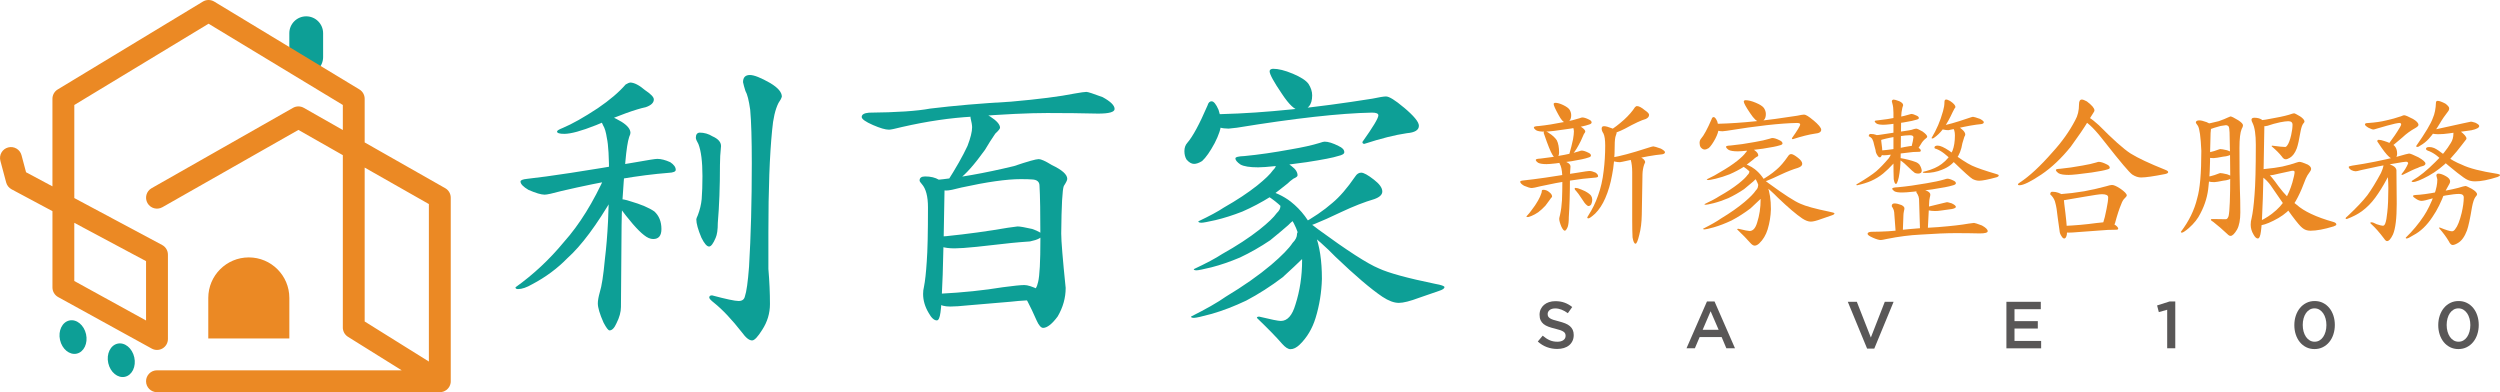
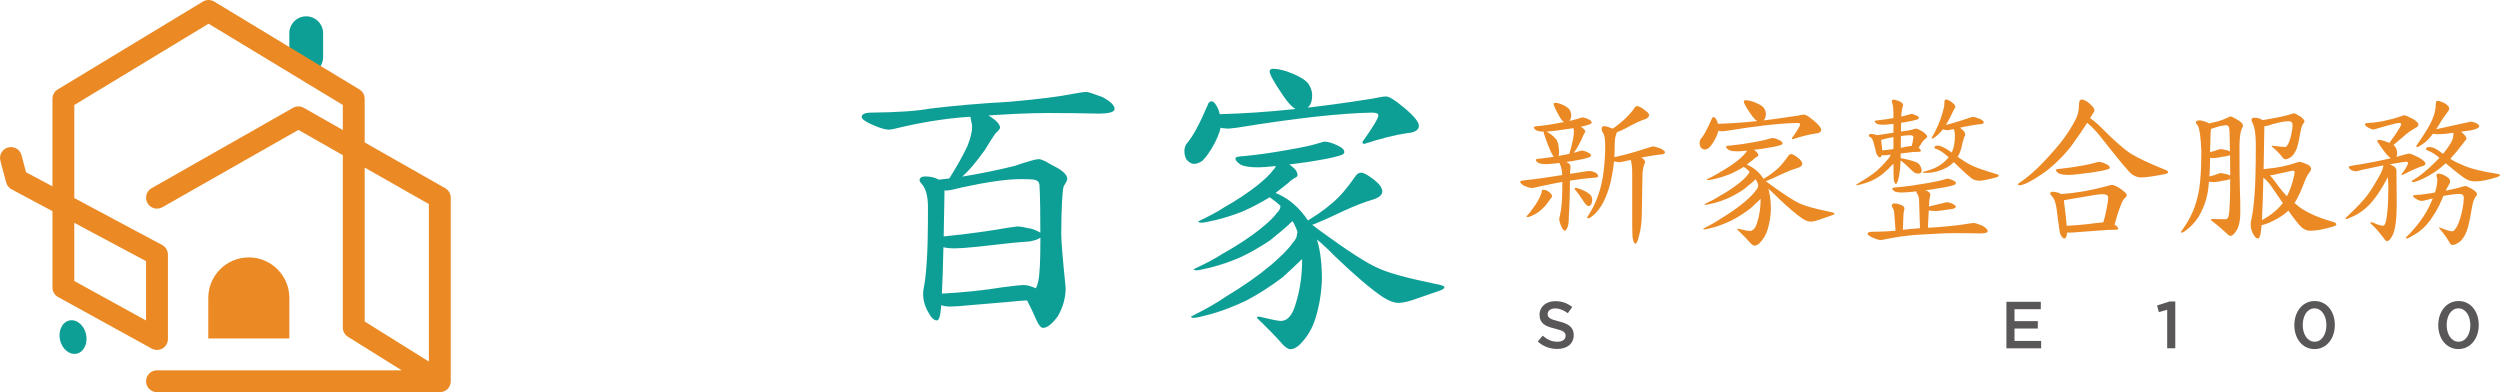
<svg xmlns="http://www.w3.org/2000/svg" id="_圖層_1" data-name="圖層_1" viewBox="0 0 1565.72 245.62">
  <defs>
    <style>
      .cls-1 {
        fill: #0d9f96;
      }

      .cls-2 {
        fill: #eb8924;
      }

      .cls-3 {
        fill: #595757;
      }
    </style>
  </defs>
  <g>
    <path class="cls-1" d="M53.89,209.29c1.28,5.73-1.34,11.19-5.84,12.19-4.5,1-9.18-2.83-10.46-8.57s1.34-11.19,5.84-12.19c4.5-1,9.18,2.83,10.46,8.57Z" />
-     <path class="cls-1" d="M84.1,223.79c1.28,5.73-1.34,11.19-5.84,12.19-4.5,1-9.18-2.83-10.46-8.57-1.28-5.73,1.34-11.19,5.84-12.19,4.5-1,9.18,2.83,10.46,8.57Z" />
    <path class="cls-1" d="M191.78,46.35h0c-5.84,0-10.58-4.74-10.58-10.58v-14.96c0-5.84,4.73-10.58,10.58-10.58h0c5.84,0,10.58,4.74,10.58,10.58v14.96c0,5.84-4.74,10.58-10.58,10.58Z" />
    <g>
      <path class="cls-2" d="M278.83,117.86l-50.44-28.66v-27.33c0-2.4-1.25-4.62-3.3-5.86L134.16.99c-2.18-1.32-4.91-1.32-7.09,0L36.14,56.02c-2.05,1.24-3.3,3.46-3.3,5.86v54.83l-16.52-8.83-2.85-10.69c-.97-3.65-4.72-5.82-8.38-4.85-3.65.97-5.82,4.72-4.85,8.38l3.62,13.57c.49,1.83,1.72,3.38,3.39,4.27l25.6,13.68v47.8c0,2.5,1.36,4.79,3.55,6l58.63,32.27c1.03.57,2.16.85,3.3.85,1.21,0,2.41-.32,3.48-.95,2.08-1.23,3.36-3.47,3.36-5.89v-52.85c0-2.52-1.39-4.85-3.62-6.03l-55.01-29.4v-58.29L130.62,14.85l84.09,50.89v15.69l-24.44-13.89c-2.09-1.19-4.66-1.19-6.76,0l-88.57,50.33c-3.29,1.87-4.43,6.04-2.57,9.33,1.87,3.29,6.05,4.44,9.34,2.57l85.18-48.41,27.82,15.81v107.96c0,.14,0,.28.01.41,0,.11.01.21.03.32,0,.08.01.15.03.23.01.12.03.23.06.35.02.1.04.21.07.3.04.18.09.35.15.52.04.12.08.23.12.35.07.17.14.34.22.5.05.1.1.2.15.3.06.11.13.22.2.34.06.1.13.2.2.29,0,0,0,0,0,0,.04.06.08.12.13.18.13.17.27.35.42.51,0,0,0,0,0,0,.07.08.15.16.23.24.07.07.15.15.23.22.13.13.28.24.42.35.18.14.37.28.57.4l.07.05,33.55,20.93H98.32c-3.78,0-6.85,3.06-6.85,6.85s3.07,6.85,6.85,6.85h177.12c.25,0,.5-.01.75-.04.07,0,.14-.01.21-.03.39-.05.77-.14,1.14-.26.23-.07.46-.16.68-.26.42-.18.82-.41,1.2-.68.04-.03.08-.06.13-.1.16-.12.32-.25.47-.39.06-.05.11-.1.16-.15.41-.38.77-.83,1.08-1.32.09-.14.17-.28.25-.43.15-.29.28-.58.39-.89.06-.15.1-.3.14-.45.04-.16.08-.32.12-.48.03-.13.05-.26.07-.38,0-.04.01-.08.02-.13,0-.07.02-.14.02-.21,0,0,0-.02,0-.02,0-.08.02-.16.02-.24,0-.14.01-.27.01-.4v-114.96c0-2.46-1.32-4.73-3.46-5.95ZM91.47,163.56v37.16l-44.94-24.73v-36.44l44.94,24.01ZM228.39,201.34v-96.39l40.21,22.85v98.63l-40.21-25.09Z" />
      <path class="cls-2" d="M155.82,161.21h0c-14.02,0-25.38,11.37-25.38,25.39v25.38h50.77v-25.38c0-14.02-11.37-25.39-25.38-25.39Z" />
    </g>
  </g>
  <g>
    <path class="cls-3" d="M969.58,198.12c.19.42.55.8,1.06,1.16.51.36,1.22.69,2.13,1,.9.31,2.05.62,3.44.96,1.53.39,2.88.82,4.07,1.29,1.18.47,2.16,1.05,2.94,1.73.78.68,1.37,1.47,1.77,2.37.4.9.61,1.96.61,3.18,0,1.39-.25,2.62-.76,3.7s-1.22,2-2.12,2.74c-.91.75-2,1.32-3.27,1.71-1.27.39-2.67.58-4.2.58-2.25,0-4.39-.38-6.45-1.14-2.05-.76-3.95-1.93-5.7-3.51l3.08-3.66c1.41,1.22,2.84,2.16,4.28,2.81,1.44.65,3.08.98,4.91.98,1.58,0,2.84-.33,3.76-1,.93-.67,1.39-1.57,1.39-2.7,0-.53-.09-1-.27-1.41-.18-.42-.51-.8-1-1.14-.49-.35-1.15-.67-2-.98-.85-.3-1.95-.62-3.32-.96-1.56-.36-2.94-.76-4.15-1.21s-2.22-1-3.04-1.66c-.82-.67-1.45-1.47-1.88-2.41-.43-.94-.65-2.09-.65-3.45,0-1.27.25-2.43.74-3.47.49-1.04,1.18-1.93,2.04-2.68.87-.75,1.91-1.32,3.13-1.73,1.22-.4,2.55-.6,3.99-.6,2.14,0,4.06.31,5.76.94,1.71.62,3.31,1.53,4.8,2.72l-2.74,3.87c-1.33-.97-2.65-1.71-3.95-2.22-1.3-.51-2.62-.77-3.95-.77-1.5,0-2.66.34-3.49,1.02-.83.68-1.25,1.5-1.25,2.48,0,.58.1,1.08.29,1.5Z" />
-     <path class="cls-3" d="M1086.6,218.12h-5.41l-2.95-7.03h-13.77l-2.99,7.03h-5.24l12.81-29.32h4.74l12.81,29.32ZM1071.34,194.92l-4.99,11.64h10.02l-5.03-11.64Z" />
-     <path class="cls-3" d="M1180.41,189.01h5.53l-12.1,29.32h-4.49l-12.1-29.32h5.66l8.78,22.38,8.73-22.38Z" />
    <path class="cls-3" d="M1278.13,193.63h-16.47v7.49h14.6v4.62h-14.6v7.78h16.68v4.62h-21.75v-29.11h21.54v4.62Z" />
    <path class="cls-3" d="M1358.77,188.8h3.58v29.32h-5.07v-24.12l-5.24,1.46-1.08-4.16,7.82-2.5Z" />
    <path class="cls-3" d="M1461.37,209.41c-.61,1.84-1.47,3.45-2.58,4.8-1.11,1.36-2.45,2.43-4.01,3.22-1.57.79-3.31,1.19-5.22,1.19s-3.65-.39-5.2-1.16c-1.55-.78-2.88-1.84-3.99-3.2-1.11-1.36-1.96-2.95-2.56-4.78-.6-1.83-.89-3.79-.89-5.86s.3-4.04.91-5.88c.61-1.84,1.47-3.45,2.58-4.8,1.11-1.36,2.45-2.43,4.01-3.22,1.57-.79,3.31-1.19,5.22-1.19s3.65.39,5.2,1.16c1.55.78,2.88,1.84,3.99,3.2,1.11,1.36,1.96,2.95,2.56,4.78.6,1.83.89,3.79.89,5.86s-.31,4.04-.92,5.88ZM1456.48,199.53c-.35-1.28-.85-2.38-1.5-3.33-.65-.94-1.44-1.69-2.35-2.25-.92-.55-1.94-.83-3.08-.83s-2.16.27-3.06.81c-.9.54-1.67,1.28-2.31,2.2-.64.93-1.13,2.03-1.48,3.31-.35,1.28-.52,2.63-.52,4.08s.17,2.84.52,4.1c.35,1.26.85,2.37,1.5,3.33.65.96,1.44,1.7,2.35,2.25.92.54,1.94.81,3.08.81s2.16-.27,3.06-.81c.9-.54,1.67-1.28,2.31-2.23.64-.94,1.13-2.04,1.48-3.31.35-1.26.52-2.61.52-4.06s-.17-2.8-.52-4.08Z" />
    <path class="cls-3" d="M1551.5,209.41c-.61,1.84-1.47,3.45-2.58,4.8-1.11,1.36-2.45,2.43-4.01,3.22-1.57.79-3.31,1.19-5.22,1.19s-3.65-.39-5.2-1.16c-1.55-.78-2.88-1.84-3.99-3.2-1.11-1.36-1.96-2.95-2.56-4.78-.6-1.83-.89-3.79-.89-5.86s.3-4.04.91-5.88c.61-1.84,1.47-3.45,2.58-4.8,1.11-1.36,2.45-2.43,4.01-3.22,1.57-.79,3.31-1.19,5.22-1.19s3.65.39,5.2,1.16c1.55.78,2.88,1.84,3.99,3.2,1.11,1.36,1.96,2.95,2.56,4.78.6,1.83.89,3.79.89,5.86s-.31,4.04-.92,5.88ZM1546.62,199.53c-.35-1.28-.85-2.38-1.5-3.33-.65-.94-1.44-1.69-2.35-2.25-.92-.55-1.94-.83-3.08-.83s-2.16.27-3.06.81c-.9.54-1.67,1.28-2.31,2.2-.64.93-1.13,2.03-1.48,3.31-.35,1.28-.52,2.63-.52,4.08s.17,2.84.52,4.1c.35,1.26.85,2.37,1.5,3.33.65.96,1.44,1.7,2.35,2.25.92.54,1.94.81,3.08.81s2.16-.27,3.06-.81c.9-.54,1.67-1.28,2.31-2.23.64-.94,1.13-2.04,1.48-3.31.35-1.26.52-2.61.52-4.06s-.17-2.8-.52-4.08Z" />
  </g>
  <g>
-     <path class="cls-1" d="M384.46,111.63c1.18,2.35,1.78,4.11,1.78,5.28,0,1.7-.7,3.73-2.09,6.11-10.48,17.99-20.09,30.89-28.82,38.69-6.29,6.45-13.62,11.88-22,16.29-3.5,2.04-6.46,3.05-8.91,3.05-1.06,0-1.59-.37-1.59-1.11,11.27-8.06,21.38-17.51,30.32-28.36,9.72-10.85,18.47-24.95,26.24-42.31.67-1.27,1.27-1.91,1.78-1.91,1.01,0,2.11,1.43,3.3,4.28ZM411.72,99.51c2.3,0,4.98.69,8.04,2.06,2.3,1.52,3.45,3.13,3.45,4.8,0,1.12-1.54,1.75-4.62,1.89-18.13,1.4-40.43,5.19-66.9,11.35-5.62,1.54-9.16,2.31-10.61,2.31-2.13,0-5.49-.99-10.06-2.97-3.36-1.98-5.03-3.73-5.03-5.26,0-.83,1.35-1.39,4.04-1.67,14.02-1.53,36.76-5,68.21-10.43,7.73-1.39,12.22-2.09,13.48-2.09ZM404.22,56.62c3.51,2.35,5.27,4.24,5.27,5.64,0,2.07-1.67,3.69-5.02,4.86-6.25,1.3-16.65,5.05-31.2,11.27-9.16,3.63-15.78,5.44-19.85,5.44-3.04,0-4.56-.49-4.56-1.47,0-.55,1.22-1.3,3.65-2.26,5.87-2.47,13.18-6.59,21.92-12.36,7.45-5.08,13.25-10.02,17.4-14.82,1.43-.82,2.37-1.23,2.79-1.23,2.56,0,5.75,1.65,9.58,4.94ZM389.32,76.31c3.68,2.31,5.52,4.62,5.52,6.93,0,.5-.27,1.34-.79,2.53-.93,2.78-1.72,7.9-2.38,15.36-1.59,18.09-2.38,31.41-2.38,39.96l-.4,51.14c0,3.14-.93,6.53-2.78,10.19-1.32,3-2.78,4.51-4.36,4.51-.8,0-2.05-1.64-3.77-4.92-2.38-5.37-3.57-9.37-3.57-11.99,0-1.71.4-4.02,1.21-6.93,1.21-3.72,2.28-10.65,3.22-20.81,1.75-14.27,2.62-31.61,2.62-52.01,0-11.76-.46-19.7-1.39-23.82-.53-3.62-1.32-6.28-2.38-7.99-.53-1.1-.99-2.11-1.38-3.02,0-2.25,1.11-3.38,3.35-3.38,1.58,0,4.79,1.42,9.65,4.24ZM394.8,126.05c6.67,1.94,11.68,4.06,15.02,6.38,2.95,2.71,4.42,6.38,4.42,11.02,0,4.16-1.72,6.25-5.15,6.25-1.82,0-3.76-.83-5.8-2.49-3.87-2.98-9.33-9.28-16.38-18.89-.91-.99-1.36-1.74-1.36-2.24.24-.98.77-1.47,1.59-1.47,2.36,0,4.91.48,7.66,1.45ZM446.24,85.39c3.55,1.56,5.33,3.6,5.33,6.1-.45,4.26-.67,8.19-.67,11.78,0,13.71-.45,25.82-1.35,36.33,0,4.26-.45,7.38-1.35,9.38-1.52,3.61-2.89,5.42-4.11,5.42-1.37,0-2.97-1.84-4.8-5.53-2.13-5.07-3.2-8.9-3.2-11.51,0-.35.32-1.21.96-2.6,1.28-3.35,2.08-6.71,2.41-10.07.32-4.17.48-8.97.48-14.4,0-9.08-.85-15.77-2.53-20.08-1.07-1.84-1.61-3.15-1.61-3.92,0-2,.77-3.08,2.32-3.23,2.93,0,5.64.78,8.12,2.34ZM482.44,52.05c4.81,2.9,7.22,5.71,7.22,8.45-.31,1.14-1.02,2.47-2.11,3.99-2.03,4.05-3.36,9.74-3.98,17.07-1.56,15.68-2.34,37-2.34,63.94v22.96c.65,7.59.98,14.93.98,22.01,0,5.74-1.61,11.09-4.82,16.04-2.78,4.47-4.9,6.7-6.35,6.7-1.83,0-3.93-1.65-6.3-4.95-6.4-8.17-12.24-14.37-17.54-18.61-2.01-1.57-3.01-2.67-3.01-3.3,0-.91.59-1.37,1.76-1.37,8.77,2.35,14.32,3.53,16.66,3.53,2.17,0,3.46-.94,3.9-2.84,1.01-2.9,1.88-9.08,2.6-18.54,1.15-19.29,1.73-40.92,1.73-64.88,0-14.9-.33-26.07-1-33.52-.83-5.88-1.83-9.8-2.99-11.76-.67-2.09-1.17-3.92-1.5-5.49,0-3.01,1.44-4.51,4.33-4.51,2.57,0,6.82,1.69,12.76,5.07Z" />
    <path class="cls-1" d="M690.61,60.86c4.97,2.72,7.45,5.18,7.45,7.38,0,1.94-3.43,2.91-10.29,2.91-9.87-.24-20.51-.37-31.92-.37s-27.49.75-46.73,2.26c-13.79.75-28.51,2.91-44.18,6.49-4.43,1.13-7.15,1.69-8.17,1.69-2.23,0-5.56-.97-10.02-2.91-4.72-2.06-7.07-3.75-7.07-5.04,0-1.55,1.53-2.45,4.6-2.71,17.38-.17,30.11-1.02,38.21-2.55,15.35-1.87,32.22-3.31,50.61-4.34,17.38-1.53,30.7-3.23,39.98-5.1,3.88-.68,6.33-1.02,7.34-1.02.91,0,4.31,1.1,10.19,3.3ZM588.03,112.57c2.33,1.54,3.5,3.93,3.5,7.16-.66,44.29-1.5,69.56-2.51,75.84-.44,3.39-1.2,5.09-2.29,5.09-1.71,0-3.41-1.56-5.11-4.66-2.33-3.89-3.49-7.86-3.49-11.9,0-1.59.17-3.03.51-4.31.74-3.67,1.33-9.01,1.78-16.03.51-6.7.76-17.98.76-33.85,0-6.86-1.27-11.72-3.82-14.59-.96-1.03-1.43-1.79-1.43-2.27,0-1.7,1.16-2.55,3.5-2.55,3.42,0,6.29.69,8.62,2.08ZM658.68,103.34c6.49,3.05,9.73,5.94,9.73,8.69,0,.78-.72,2.27-2.16,4.47-.9,2.2-1.44,12.1-1.62,29.7,0,4.66.93,16.03,2.79,34.12,0,6.24-1.68,12.2-5.02,17.89-3.54,4.77-6.6,7.15-9.21,7.15l-6.7-23.5c1.7,0,2.93-1.76,3.68-5.29.94-3.8,1.42-12.61,1.42-26.44,0-16.5-.18-27.76-.55-33.75,0-2.53-1.56-3.86-4.66-3.99-1.46-.13-3.84-.2-7.14-.2-8.72,0-21.08,1.75-37.08,5.25-4.66,1.25-7.8,1.88-9.42,1.88-3.32,0-5.43-.52-6.33-1.58-2.41-1.2-3.62-2.4-3.62-3.6,0-.6.91-1.05,2.74-1.35,14.39-1.36,30.88-4.28,49.49-8.76,8.63-2.92,13.81-4.38,15.54-4.38,1.44,0,4.14,1.22,8.11,3.66ZM646.4,143.37c4.12,1.46,6.18,2.72,6.18,3.76,0,1.67-2.5,3.03-7.49,4.07-4.6.32-8.49.64-11.67.97-2.83.32-10.08,1.12-21.75,2.41-6.37.64-10.96.97-13.79.97-3.18,0-5.84-.32-7.96-.96-3.19-1.06-4.78-2.23-4.78-3.5,0-1.91,2.49-2.97,7.49-3.18,13.23-1.35,26.1-3.11,38.59-5.28,3.68-.54,5.7-.81,6.06-.81,1.52,0,4.55.52,9.11,1.56ZM650.39,181.31c3.03,2.04,4.54,3.73,4.54,5.09,0,1.02-.87,1.52-2.6,1.52-6.93,0-13.28.34-19.05,1.02l-26.84,2.28c-4.91.51-8.66.76-11.26.76-3.58,0-6.01-.65-7.31-1.95-1.3-1.3-1.95-2.52-1.95-3.66,0-1.63,1.03-2.44,3.09-2.44,14.01-.72,27.06-2.08,39.16-4.06,6.69-.9,11.14-1.35,13.37-1.35,2.02,0,4.97.93,8.84,2.8ZM620.24,73.04c4.05,2.63,6.07,4.95,6.07,6.96,0,.62-.99,1.85-2.98,3.69-2.32,3.38-4.46,6.76-6.45,10.15-6.62,9.22-12.07,15.37-16.37,18.44-2.98,2.46-4.96,3.69-5.95,3.69-1.15-.21-1.71-.72-1.71-1.54,5.81-9.08,10.17-16.76,13.07-23.02,1.94-5.01,2.9-8.93,2.9-11.75,0-1.21-.34-3.22-1.03-6.03.4-2.61,1.62-3.92,3.64-3.92,2.22,0,5.16,1.11,8.81,3.33ZM646.51,181.86l6.86,23.5c-1.37,0-2.74-1.53-4.12-4.6-4.12-9.38-7.45-15.7-10-18.95,0-1.03.51-1.54,1.54-1.54,3.17,1.06,5.07,1.59,5.71,1.59Z" />
    <path class="cls-1" d="M758.8,63.44c1.36,0,2.82,1.79,4.36,5.35,1.02,3.23,1.54,6.12,1.54,8.66,0,2.97-1.32,7.01-3.95,12.15-2.87,5.34-5.5,9.09-7.89,11.26-1.92,1.19-3.59,1.78-5.03,1.78-1.58,0-3.16-.91-4.73-2.74-.88-1.49-1.32-3.23-1.32-5.22,0-2.12.6-3.86,1.81-5.21,3.38-3.85,7.61-11.67,12.68-23.43.48-1.73,1.33-2.6,2.54-2.6ZM821.3,147.77c2.3,1.7,3.45,3.48,3.45,5.34,0,.99-1.09,2.05-3.27,3.18-1.87,1.56-3.42,3.11-4.66,4.66-4.04,3.96-8.55,8.19-13.52,12.71-7.46,5.65-15.08,10.53-22.85,14.62-7.46,3.53-14.61,6.29-21.45,8.26-6.22,1.69-9.95,2.54-11.19,2.54s-1.91-.27-1.91-.8c9.67-4.86,16.93-9.01,21.77-12.45,11.16-6.72,20.65-13.38,28.46-19.96,6.7-5.72,11.16-10.3,13.39-13.73,1.86-1.86,2.79-3.72,2.79-5.58,0-1.06.61-1.59,1.84-1.59,2.61,0,4.98.93,7.13,2.78ZM810.16,130.31c2.12,1.57,3.19,3.22,3.19,4.93,0,.73-.91,1.52-2.71,2.36-1.55,1.15-2.84,2.3-3.88,3.45-3.36,2.93-7.11,6.07-11.24,9.42-6.2,4.18-12.53,7.79-18.99,10.83-6.2,2.62-12.14,4.66-17.83,6.12-5.17,1.26-8.27,1.88-9.3,1.88-1.18,0-1.76-.25-1.76-.74,7.9-3.7,13.83-6.86,17.78-9.47,9.12-5.11,16.87-10.18,23.25-15.19,5.47-4.35,9.11-7.83,10.94-10.45,1.52-1.42,2.28-2.83,2.28-4.25,0-.98.57-1.47,1.7-1.47,2.4,0,4.6.86,6.58,2.57ZM808.92,104.08c2.48,1.83,3.72,3.75,3.72,5.75,0,.64-.85,1.32-2.55,2.05-1.46,1-2.67,2.01-3.64,3.01-3.16,2.55-6.68,5.29-10.56,8.2-5.83,3.64-11.78,6.79-17.85,9.43-5.83,2.28-11.42,4.06-16.76,5.33-4.86,1.1-7.77,1.64-8.74,1.64-1.37,0-2.06-.29-2.06-.86,7.11-3.37,12.44-6.24,15.99-8.63,8.2-4.66,15.17-9.27,20.91-13.83,4.92-3.97,8.2-7.14,9.84-9.52,1.37-1.29,2.05-2.58,2.05-3.87,0-1.14.66-1.71,1.98-1.71,2.81,0,5.37,1,7.68,3ZM879.16,67.25c6.32,5.3,9.48,9.13,9.48,11.5,0,2.7-2.5,4.25-7.5,4.66-7.41,1.08-16.3,3.31-26.68,6.69-.8,0-1.2-.4-1.2-1.2,6.67-9.35,10-14.91,10-16.66,0-1.14-1.32-1.71-3.95-1.71-20.14.38-48.34,3.53-84.62,9.45-2.95.38-4.69.57-5.21.57-4.2,0-7.27-.91-9.22-2.73-2.55-1.97-3.82-3.49-3.82-4.54s.84-1.67,2.53-1.82h6.21c26.77-.69,58.21-3.91,94.31-9.67,4.32-.92,7.17-1.38,8.55-1.38,1.98,0,5.69,2.28,11.1,6.85ZM838.33,91.45c2.39,1.04,3.59,2.34,3.59,3.89,0,1-1.28,1.79-3.84,2.36-2.97,1-9.57,2.29-19.8,3.87-15.49,2.15-25.6,3.23-30.31,3.23-5.34,0-9.05-.6-11.14-1.8-2.08-1.46-3.12-2.73-3.12-3.79,0-.84,1.87-1.33,5.63-1.47,8.84-.84,18.55-2.24,29.14-4.2,7.37-1.26,13.33-2.58,17.88-3.99,1.61-.56,2.68-.84,3.22-.84,2.26,0,5.18.91,8.76,2.72ZM808.36,126.27c6.75,5.3,11.85,12.12,15.3,20.48,2.82,7.18,4.24,16.48,4.24,27.9-.23,8.45-1.56,16.62-3.97,24.49-2.07,6.73-5.42,12.32-10.02,16.76-1.96,1.86-3.86,2.79-5.7,2.79-1.53,0-3.31-1.17-5.35-3.5-3.19-3.73-8.42-9.1-15.68-16.09,0-.53.48-.8,1.43-.8,7.44,1.8,11.96,2.71,13.55,2.71,4.11,0,7.16-3.42,9.16-10.26,2.77-8.59,4.17-17.83,4.17-27.73s-2.25-18.81-6.76-25.89c-3.3-5.37-8.24-10.17-14.82-14.4-2.78-1.6-4.16-2.8-4.16-3.6.13-.53.61-.8,1.43-.8,6.9,1.77,12.63,4.42,17.19,7.95ZM809.51,46.08c5.1,2.15,8.42,4.29,9.97,6.43,1.54,2.4,2.32,4.79,2.32,7.19,0,6.16-2.71,9.24-8.12,9.24-2.73,0-6.34-3.39-10.83-10.18-5.14-7.57-7.7-12.27-7.7-14.1,0-.93.69-1.46,2.07-1.59,3.4,0,7.5,1.01,12.29,3.03ZM852.5,108.14c1.59,0,4.26,1.47,8.02,4.42,3.47,2.67,5.2,5.12,5.2,7.37,0,1.99-1.68,3.59-5.05,4.78-6.12,1.79-13,4.48-20.64,8.07-13.76,6.58-22.02,9.86-24.77,9.86-.74,0-1.11-.4-1.11-1.22,0-.54.26-.88.8-1.01,7.51-4.09,14.02-8.53,19.53-13.34,4.51-3.73,9.27-9.24,14.28-16.53,1-1.6,2.25-2.4,3.75-2.4ZM825.47,143.58c18.4,13.47,31.08,21.64,38.04,24.51,6.18,2.88,17.94,6.1,35.28,9.67,3.9.69,5.86,1.38,5.86,2.07,0,.84-1.11,1.61-3.33,2.33l-12.45,4.3c-5.73,2.15-9.99,3.23-12.78,3.23-3.01,0-6.44-1.27-10.31-3.83-7.23-4.87-17.03-13.22-29.41-25.05-5.58-5.8-12.17-11.65-19.75-17.57-1.43-1.16-2.15-2.14-2.15-2.96,0-1.37.54-2.06,1.62-2.06,1.85,0,4.97,1.79,9.38,5.35Z" />
  </g>
  <g>
    <path class="cls-2" d="M995.34,107.08c1.11,0,2.4.33,3.87.99,1.11.73,1.66,1.51,1.66,2.31,0,.53-.78.83-2.34.9-9.17.66-20.44,2.46-33.83,5.38-2.84.73-4.63,1.1-5.36,1.1-1.03,0-2.64-.48-4.85-1.43-1.62-.96-2.42-1.8-2.42-2.53,0-.39.68-.66,2.04-.79,7.07-.72,18.55-2.37,34.42-4.94,3.9-.66,6.17-.99,6.8-.99ZM970.26,120.32c1.19.88,1.79,1.81,1.79,2.77,0,.28-.21.57-.64.89-.37.43-.67.87-.91,1.3-.79,1.11-1.68,2.29-2.65,3.56-1.46,1.58-2.96,2.95-4.48,4.09-1.46.99-2.87,1.76-4.21,2.31-1.22.47-1.95.71-2.2.71-.66,0-.99-.14-.99-.41,1.4-1.49,2.46-2.76,3.16-3.81,1.62-2.06,3-4.1,4.13-6.11.97-1.75,1.62-3.15,1.94-4.21.27-.57.4-1.14.4-1.71s.32-.83.96-.83c1.35,0,2.58.48,3.7,1.44ZM995.11,74.85c1.14.49,1.71,1.11,1.71,1.85,0,.61-.7,1.09-2.09,1.44-1.62.61-5.21,1.39-10.8,2.35-8.45,1.31-13.95,1.96-16.52,1.96s-4.3-.28-5.29-.85c-.99-.7-1.49-1.3-1.49-1.8s1.02-.79,3.05-.87c4.8-.5,10.07-1.33,15.81-2.5,4-.75,7.23-1.54,9.71-2.37.87-.33,1.45-.5,1.75-.5,1.07,0,2.46.43,4.17,1.29ZM994.7,95.59c1.14.49,1.7,1.11,1.7,1.85,0,.57-.66,1.01-1.98,1.34-1.53.57-4.93,1.3-10.2,2.19-7.98,1.21-13.18,1.82-15.61,1.82s-4.3-.29-5.29-.85c-.99-.7-1.49-1.3-1.49-1.8,0-.47.96-.74,2.89-.82,4.54-.47,9.53-1.24,14.97-2.33,3.78-.7,6.85-1.44,9.19-2.22.83-.31,1.38-.47,1.65-.47,1.07,0,2.46.43,4.17,1.29ZM970.05,83.3c2.19,1.37,3.84,2.88,4.94,4.52.97,1.92,1.45,4.52,1.45,7.8,0,1.94-.8,2.92-2.4,2.92-.56,0-1.16-.55-1.79-1.64-1.19-1.97-2.87-6.12-5.04-12.47-.28-.65-.42-1.15-.42-1.48.11-.46.36-.69.74-.69.77,0,1.61.34,2.52,1.03ZM979.03,65.8c2.07,1,3.42,2,4.05,3.01.63,1.12.94,2.24.94,3.36,0,2.95-1.3,4.42-3.89,4.42-1.05,0-2.43-1.6-4.14-4.8-1.96-3.57-2.95-5.78-2.95-6.64,0-.44.33-.7.99-.76,1.38,0,3.05.47,5,1.41ZM981.24,101.6c1.56.69,2.34,1.58,2.34,2.68-.24,2.8-.35,5.39-.35,7.75,0,9.02-.24,16.99-.7,23.91,0,2.8-.24,4.86-.7,6.17-.67,1.58-1.27,2.38-1.8,2.38-.6,0-1.3-.81-2.11-2.43-.94-2.22-1.4-3.91-1.4-5.05,0-.31.16-1.1.49-2.35.66-3.03,1.07-6.07,1.23-9.1.16-3.77.25-8.11.25-13.03,0-3.98-.37-6.92-1.11-8.81-.47-.81-.71-1.38-.71-1.72,0-.88.34-1.35,1.02-1.42,1.29,0,2.47.34,3.56,1.03ZM990.37,79.56c1.65,1.07,2.48,2.02,2.48,2.84,0,.26-.3.79-.89,1.57-.69,1.44-1.33,2.88-1.92,4.32-1.97,3.93-3.59,6.55-4.88,7.86-.89,1.05-1.48,1.57-1.77,1.57-.47-.08-.7-.29-.7-.63,1.1-3.88,1.93-7.15,2.48-9.82.37-2.14.55-3.81.55-5.01,0-.49-.14-1.31-.42-2.46.17-1.06.66-1.6,1.49-1.6.91,0,2.1.45,3.59,1.36ZM988.25,117.92c1.53.52,3.03,1.13,4.48,1.83,1.92,1.05,3.18,2.01,3.79,2.88.46.76.69,1.6.69,2.53,0,.82-.2,1.74-.61,2.76-.48.75-1.08,1.13-1.83,1.13-.24,0-.6-.21-1.07-.64-.8-.61-1.79-1.89-2.98-3.84-1.59-2.43-2.78-4.08-3.58-4.93-.64-.61-.96-1.06-.96-1.37,0-.41.15-.61.46-.61s.84.09,1.61.26ZM1004.5,79.02c1.13,0,2.82.45,5.07,1.35,1.95.7,2.92,1.55,2.92,2.54,0,.48-.15,1.08-.46,1.81-.51,1.2-.76,3.37-.76,6.5,0,6.8-.55,12.94-1.65,18.42-.94,5.31-2.36,10.12-4.24,14.44-1.73,3.98-3.85,7.22-6.36,9.71-2.2,1.99-3.61,2.99-4.24,2.99-.46,0-.69-.18-.69-.53,0-.17.21-.58.64-1.25,2.57-4,4.6-8.17,6.1-12.5,1.71-4.67,2.89-9.84,3.53-15.51.64-5.17.96-10.42.96-15.75,0-3.65-.37-6.2-1.11-7.66-.74-1.09-1.11-2.1-1.11-3.01,0-1.02.46-1.53,1.38-1.53ZM1030.07,68.98c1.82,1.22,2.73,2.2,2.73,2.93,0,1.12-.7,1.98-2.09,2.61-2.61.7-6.95,2.72-13.01,6.06-3.82,1.95-6.58,2.92-8.28,2.92-1.58,0-2.36-.25-2.36-.76,0-.29.48-.69,1.44-1.2,2.31-1.31,5.19-3.5,8.64-6.57,2.94-2.7,5.22-5.33,6.86-7.88.56-.44.93-.66,1.1-.66,1.32,0,2.98.86,4.97,2.56ZM1040.21,93.09c1.7.95,2.55,1.69,2.55,2.23,0,.67-.58,1.11-1.74,1.32-5.11.46-11.76,1.65-19.94,3.57-4.06.92-6.24,1.37-6.53,1.37-1.01,0-2.12-.13-3.33-.41-2.02-.47-3.03-1.08-3.03-1.83,0-.32.35-.53,1.05-.61,5.35-.89,12.65-2.84,21.89-5.84,2.5-.81,3.93-1.22,4.28-1.22.54,0,2.14.47,4.8,1.42ZM1027,98.23c2.22,1.03,3.34,2.16,3.34,3.41,0,.1-.22.62-.67,1.57-.59,1.8-.93,3.75-1,5.84l-.44,25.34c-.08,4.84-.59,9.06-1.56,12.67-.89,3.71-1.67,5.57-2.33,5.57-.82,0-1.45-1.32-1.89-3.97-.15-2.75-.22-6.38-.22-10.89v-29.88c0-3.1-.3-5.66-.89-7.65-.3-.96-.45-1.55-.45-1.78,0-.89.48-1.4,1.45-1.55.74,0,2.3.44,4.67,1.32Z" />
    <path class="cls-2" d="M1073.26,73.33c.71,0,1.46.93,2.26,2.77.53,1.67.8,3.17.8,4.49,0,1.54-.68,3.64-2.05,6.3-1.49,2.77-2.85,4.71-4.09,5.84-.99.62-1.86.92-2.61.92-.82,0-1.64-.47-2.46-1.42-.46-.77-.68-1.68-.68-2.71,0-1.1.31-2,.94-2.7,1.75-2,3.95-6.05,6.58-12.15.25-.9.69-1.35,1.32-1.35ZM1105.67,117.06c1.19.88,1.79,1.81,1.79,2.77,0,.51-.57,1.06-1.69,1.65-.97.81-1.77,1.61-2.42,2.42-2.1,2.05-4.43,4.25-7.01,6.59-3.87,2.93-7.82,5.46-11.85,7.58-3.87,1.83-7.58,3.26-11.12,4.29-3.22.88-5.16,1.32-5.8,1.32s-.99-.14-.99-.41c5.02-2.52,8.78-4.67,11.29-6.45,5.79-3.49,10.71-6.94,14.76-10.35,3.47-2.97,5.79-5.34,6.95-7.12.96-.96,1.45-1.93,1.45-2.89,0-.55.32-.83.96-.83,1.35,0,2.58.48,3.7,1.44ZM1099.9,108.01c1.1.82,1.65,1.67,1.65,2.56,0,.38-.47.79-1.41,1.22-.8.6-1.47,1.19-2.01,1.79-1.74,1.52-3.69,3.15-5.83,4.88-3.22,2.17-6.5,4.04-9.85,5.62-3.22,1.36-6.3,2.42-9.25,3.17-2.68.65-4.29.98-4.82.98-.61,0-.92-.13-.92-.38,4.1-1.92,7.17-3.56,9.22-4.91,4.73-2.65,8.75-5.28,12.06-7.88,2.84-2.26,4.73-4.06,5.67-5.42.79-.73,1.18-1.47,1.18-2.2,0-.51.29-.76.88-.76,1.25,0,2.38.44,3.41,1.33ZM1099.25,94.4c1.28.95,1.93,1.95,1.93,2.98,0,.33-.44.69-1.32,1.06-.76.52-1.38,1.04-1.89,1.56-1.64,1.33-3.46,2.74-5.48,4.26-3.02,1.89-6.11,3.52-9.26,4.89-3.02,1.18-5.92,2.1-8.69,2.77-2.52.57-4.03.85-4.53.85-.71,0-1.07-.15-1.07-.45,3.69-1.75,6.45-3.24,8.29-4.47,4.25-2.42,7.87-4.81,10.84-7.17,2.55-2.06,4.25-3.7,5.1-4.94.71-.67,1.06-1.34,1.06-2.01,0-.59.34-.89,1.03-.89,1.46,0,2.78.52,3.98,1.56ZM1135.68,75.3c3.28,2.75,4.92,4.74,4.92,5.97,0,1.4-1.3,2.21-3.89,2.42-3.84.56-8.46,1.72-13.84,3.47-.42,0-.62-.21-.62-.62,3.46-4.85,5.18-7.73,5.18-8.64,0-.59-.68-.89-2.05-.89-10.44.2-25.07,1.83-43.89,4.9-1.53.2-2.43.3-2.7.3-2.18,0-3.77-.47-4.78-1.41-1.32-1.02-1.98-1.81-1.98-2.36s.44-.86,1.31-.94h3.22c13.88-.36,30.19-2.03,48.91-5.01,2.24-.48,3.72-.72,4.43-.72,1.03,0,2.95,1.18,5.76,3.55ZM1114.51,87.85c1.24.54,1.86,1.21,1.86,2.02,0,.52-.66.93-1.99,1.23-1.54.52-4.96,1.19-10.27,2.01-8.04,1.11-13.28,1.67-15.72,1.67-2.77,0-4.7-.31-5.78-.93-1.08-.76-1.62-1.41-1.62-1.97,0-.43.97-.69,2.92-.76,4.58-.43,9.62-1.16,15.11-2.18,3.82-.65,6.91-1.34,9.28-2.07.83-.29,1.39-.44,1.67-.44,1.17,0,2.69.47,4.54,1.41ZM1098.96,105.91c3.5,2.75,6.14,6.29,7.94,10.62,1.46,3.72,2.2,8.55,2.2,14.47-.12,4.38-.81,8.62-2.06,12.7-1.08,3.49-2.81,6.39-5.2,8.69-1.02.97-2,1.45-2.96,1.45-.79,0-1.72-.61-2.78-1.81-1.65-1.94-4.37-4.72-8.13-8.35,0-.28.25-.41.74-.41,3.86.94,6.21,1.4,7.03,1.4,2.13,0,3.72-1.77,4.75-5.32,1.44-4.45,2.16-9.25,2.16-14.38s-1.17-9.75-3.51-13.43c-1.71-2.79-4.27-5.28-7.69-7.47-1.44-.83-2.16-1.45-2.16-1.87.07-.28.32-.41.74-.41,3.58.92,6.55,2.29,8.91,4.12ZM1099.56,64.32c2.65,1.11,4.37,2.22,5.17,3.33.8,1.24,1.2,2.49,1.2,3.73,0,3.19-1.4,4.79-4.21,4.79-1.42,0-3.29-1.76-5.62-5.28-2.66-3.93-4-6.36-4-7.31,0-.48.36-.76,1.07-.83,1.76,0,3.89.52,6.38,1.57ZM1121.86,96.51c.82,0,2.21.76,4.16,2.29,1.8,1.38,2.7,2.66,2.7,3.82,0,1.03-.87,1.86-2.62,2.48-3.17.93-6.74,2.33-10.71,4.19-7.14,3.41-11.42,5.11-12.85,5.11-.39,0-.58-.21-.58-.63,0-.28.14-.46.41-.53,3.9-2.12,7.27-4.42,10.13-6.92,2.34-1.93,4.81-4.79,7.4-8.58.52-.83,1.17-1.25,1.95-1.25ZM1107.84,114.89c9.54,6.98,16.12,11.22,19.73,12.71,3.21,1.49,9.3,3.17,18.29,5.02,2.03.36,3.04.72,3.04,1.07,0,.43-.58.84-1.73,1.21l-6.46,2.23c-2.97,1.11-5.18,1.67-6.62,1.67-1.56,0-3.34-.66-5.35-1.98-3.75-2.53-8.83-6.86-15.25-12.99-2.9-3-6.31-6.04-10.24-9.11-.74-.6-1.11-1.11-1.11-1.53,0-.71.28-1.07.84-1.07.96,0,2.58.93,4.86,2.78Z" />
    <path class="cls-2" d="M1186.91,97.03c.62,1.55.94,2.66.94,3.34-.14.35-.38.65-.73.89-.55.39-1.04.84-1.45,1.37-2.01,2.24-4.12,4.27-6.33,6.1-2.22,1.82-4.74,3.36-7.58,4.62-2.42,1.05-5.3,1.94-8.62,2.68-.38,0-.57-.1-.57-.32,0-.19.36-.45,1.08-.79,5.16-3.08,8.96-5.62,11.4-7.65,2.37-2.06,4.98-4.78,7.85-8.16.72-.94,1.22-1.91,1.51-2.92.29-.6.72-.9,1.29-.9.43,0,.84.58,1.22,1.74ZM1241.26,141.21c2.4,1.32,3.61,2.51,3.61,3.57,0,.94-1.66,1.41-4.98,1.41-4.67-.12-9.71-.18-15.1-.18s-13.01.31-22.11.93c-6.52.31-13.49,1.21-20.9,2.69-2.09.47-3.38.7-3.87.7-1.08,0-2.7-.47-4.85-1.41-2.28-1-3.42-1.81-3.42-2.44,0-.75.74-1.19,2.22-1.31,8.23-.07,14.26-.44,18.09-1.09,7.27-.8,15.26-1.42,23.97-1.85,8.23-.66,14.54-1.38,18.93-2.18,1.84-.29,3-.44,3.48-.44.44,0,2.09.53,4.93,1.6ZM1174.95,84.46c2.13.74,3.19,1.64,3.19,2.68,0,.47.03.96.1,1.48.43,3.14.65,5.3.65,6.49,0,1.02-.15,1.84-.46,2.44-.31.66-.68.99-1.11.99-.5,0-.99-.4-1.48-1.2-.74-1.04-1.14-2.15-1.2-3.31l-.84-3.13c-.32-1.63-.67-2.77-1.04-3.42-.23-.67-.83-1.29-1.81-1.86-.37-.15-.56-.26-.56-.33,0-.93.39-1.4,1.19-1.4,1.28,0,2.4.19,3.38.56ZM1203.92,82.25c2.06,1.47,3.08,2.6,3.08,3.39,0,.3-.23.6-.68.9-1.48,1.15-2.55,2.38-3.23,3.69l-1.45,2.26c-.62,1.05-1.53,1.58-2.72,1.58-1.37,0-2.06-.38-2.06-1.14,0-.15.09-.45.28-.89.19-.74.47-1.95.85-3.63.25-1.28.38-2.1.38-2.45,0-.85-.76-1.27-2.29-1.27s-3.78.23-6.91.68c-3.59.45-7.05,1.14-10.36,2.05-.64.27-1.2.41-1.66.41-1,0-1.95-.34-2.84-1.01-.95-.56-1.42-1.01-1.42-1.35,0-.5.44-.76,1.33-.76,1.65-.08,3.33-.28,5.05-.59,3.76-.63,9.21-1.46,16.34-2.49,1.1-.16,2.15-.44,3.17-.83.63-.16,1.06-.24,1.29-.24.61,0,1.89.57,3.83,1.7ZM1200.37,72.43c.93.4,1.39.91,1.39,1.51,0,.44-.52.79-1.57,1.05-1.21.44-3.92,1.01-8.11,1.71-6.35.95-10.49,1.43-12.42,1.43-2.08,0-3.52-.23-4.33-.7-.81-.57-1.22-1.06-1.22-1.47,0-.37.77-.58,2.3-.64,3.62-.37,7.59-.98,11.92-1.84,3.01-.55,5.45-1.13,7.32-1.74.66-.24,1.1-.37,1.32-.37.88,0,2.01.35,3.41,1.06ZM1201.3,92.36c1.12.75,1.68,1.38,1.68,1.89,0,.55-.33.82-1,.82-2.67,0-5.11.18-7.33.54l-10.33,1.23c-1.89.27-3.33.41-4.33.41-1.32,0-2.23-.24-2.71-.72-.48-.48-.72-.93-.72-1.36,0-.6.38-.91,1.14-.91,5.42-.39,10.47-1.12,15.16-2.2,2.59-.49,4.31-.73,5.18-.73.75,0,1.84.35,3.27,1.04ZM1190.89,128.43c1.22.62,1.83,1.3,1.83,2.04,0,.5-.09,1.02-.27,1.58-.24,1.12-.36,2.04-.36,2.79l-.42,11.27h-4.38l-.98-13.18c-.06-.86-.36-1.78-.9-2.76-.42-.49-.63-.86-.63-1.11,0-1.11.58-1.66,1.73-1.66s2.62.34,4.38,1.02ZM1189.43,63.34c1.67.77,2.5,1.62,2.5,2.56,0,.1-.17.61-.5,1.56-.45,1.79-.7,3.73-.75,5.8l-.33,25.19c-.06,4.81-.45,9.01-1.17,12.6-.67,2.78-1.25,4.17-1.75,4.17-.61,0-1.08-.99-1.42-2.97-.11-2.81-.17-6.52-.17-11.13v-30.53c0-2.33-.22-4.24-.67-5.74-.22-.72-.33-1.17-.33-1.33,0-.66.36-1.05,1.08-1.17.56,0,1.72.33,3.5.99ZM1223.4,113.09c1.03.45,1.55,1.01,1.55,1.68,0,.61-.8,1.1-2.4,1.45-1.85.61-5.97,1.4-12.37,2.37-9.67,1.32-15.98,1.97-18.93,1.97-2.31,0-3.91-.26-4.81-.78-.9-.63-1.35-1.18-1.35-1.64,0-.5,1.16-.79,3.48-.87,5.46-.5,11.46-1.33,18-2.49,4.55-.75,8.23-1.54,11.05-2.37.99-.33,1.66-.5,1.99-.5.97,0,2.24.39,3.79,1.18ZM1199.44,101.35c1.07.34,1.96.92,2.68,1.72.83,1.28,1.31,2.52,1.45,3.73,0,1.28-.76,1.91-2.29,1.91-.56,0-1.22-.13-1.98-.38-1.31-.99-2.54-2.07-3.68-3.25-1.94-1.98-3.82-3.59-5.65-4.83-.46-.2-.69-.46-.69-.8s.23-.5.69-.5c3.87.69,7.03,1.49,9.47,2.4ZM1206.92,119.59c1.34.68,2.01,1.43,2.01,2.25,0,.54-.1,1.12-.3,1.74-.27,1.23-.4,2.25-.4,3.07l-.91,17.85h-4.82l-.63-19.95c-.07-.94-.4-1.96-.99-3.04-.46-.54-.69-.95-.69-1.22,0-1.21.64-1.82,1.91-1.82s2.88.38,4.82,1.12ZM1228.92,81.15c1.26,1.08,1.9,2.12,1.9,3.14,0,.3-.2.79-.6,1.46-.48,1.4-.89,2.73-1.21,4-.65,4.06-1.93,7.34-3.86,9.83-2.09,3.03-5.07,5.28-8.93,6.73-3.22,1.33-6.68,2-10.38,2-1.07,0-1.6-.13-1.6-.38,0-.3.59-.54,1.78-.72,4.16-1.09,7.51-2.6,10.05-4.53,3.14-2.35,5.39-5.1,6.74-8.24,1.02-2.6,1.53-5.83,1.53-9.69,0-1.09-.12-2.08-.37-2.96-.37-.75-.55-1.33-.55-1.74,0-.68.46-1.02,1.4-1.02,1.2,0,2.56.71,4.1,2.13ZM1222.25,127.31c1.79.85,2.69,1.6,2.69,2.27,0,.53-.83.98-2.48,1.33-2.33.3-4.7.62-7.1.98-1.2.18-2.37.27-3.49.27-1.37,0-2.78-.15-4.25-.44-1.46-.3-2.2-.64-2.2-1.04,0-.49.88-.94,2.64-1.33,4.97-1.18,7.99-1.92,9.07-2.21,1.37-.35,2.12-.53,2.27-.53.3,0,1.25.24,2.84.71ZM1221.33,63.26c2.21,1.45,3.32,2.71,3.32,3.77,0,.28-.2.62-.59.99-.35.57-.72,1.28-1.11,2.13-1.78,3.88-3.55,7.09-5.33,9.64-1.43,2.08-3.06,3.88-4.88,5.39-1.23,1.04-2.05,1.56-2.44,1.56s-.57-.09-.57-.29.12-.41.35-.69c1.25-2.03,2.49-4.48,3.74-7.34,1.13-2.58,2.16-5.54,3.09-8.86.58-2.03.88-3.92.88-5.68,0-1.03.34-1.54,1.03-1.54.61,0,1.45.31,2.52.92ZM1220.76,94.42c6.39,4.74,11.14,7.84,14.24,9.3,3.2,1.46,8.32,3.23,15.37,5.3.94.26,1.41.52,1.41.78,0,.55-.46.96-1.38,1.23-5.24,1.43-8.87,2.15-10.89,2.15-1.29,0-2.62-.34-4-1.01-1.38-.76-5.42-4.38-12.13-10.88-2.02-2.02-3.95-3.75-5.79-5.18-1.75-1.35-3.45-2.32-5.1-2.91-.64-.08-.97-.34-.97-.76,0-.83.68-1.25,2.05-1.25,1.6,0,3.99,1.08,7.19,3.23ZM1240.08,74.46c1.57.87,2.36,1.56,2.36,2.05,0,.62-.53,1.03-1.6,1.21-3.97.35-9.14,1.27-15.51,2.75-3.16.71-4.85,1.06-5.08,1.06-.93,0-1.96-.12-3.08-.38-1.86-.44-2.8-1-2.8-1.68,0-.27.27-.44.82-.5,4.18-.74,9.89-2.34,17.11-4.82,1.95-.67,3.07-1,3.34-1,.5,0,1.98.44,4.43,1.31Z" />
    <path class="cls-2" d="M1307.02,63.54c3.14,2.38,4.71,4.24,4.71,5.58,0,.46-.32,1.1-.94,1.94-.84,1.37-1.89,3.05-3.15,5.02-2.41,4.03-5.98,9.28-10.71,15.75-5.88,7.3-12.02,13.12-18.43,17.46-6.72,4.49-11.29,6.73-13.7,6.73-.66,0-.99-.19-.99-.58,0-.23.39-.61,1.19-1.14,5.98-3.89,12.81-10.22,20.48-19,5.87-6.41,10.61-13.08,14.22-20.03,1.58-2.75,2.37-6.06,2.37-9.96,0-1.98.6-2.97,1.81-2.97.64,0,1.69.4,3.14,1.19ZM1289.06,120.71c2.34.81,3.51,1.8,3.51,2.95,0,1.3.09,2.66.27,4.07,1.13,8.64,1.7,14.6,1.7,17.87,0,1.12-.17,2.02-.51,2.68-.34.73-.75,1.09-1.22,1.09-.54,0-1.09-.44-1.63-1.32-.82-1.15-1.26-2.36-1.32-3.65l-1.14-8.16c-.44-4.25-.92-7.22-1.43-8.92-.32-1.76-1.14-3.37-2.48-4.84-.51-.4-.76-.68-.76-.85,0-1.02.43-1.54,1.3-1.54,1.4,0,2.64.21,3.71.61ZM1319.31,102.89c1.34.58,2.01,1.31,2.01,2.19,0,.47-.61.85-1.83,1.12-1.41.47-4.56,1.08-9.45,1.83-7.39,1.02-12.21,1.52-14.46,1.52-3,0-5.09-.34-6.25-1.01-1.17-.82-1.76-1.53-1.76-2.13,0-.4.9-.64,2.7-.71,4.24-.4,8.91-1.08,13.99-2.02,3.54-.61,6.4-1.24,8.58-1.92.77-.27,1.29-.4,1.54-.4,1.27,0,2.91.51,4.92,1.53ZM1327.74,118.01c2.82,1.94,4.23,3.4,4.23,4.37,0,.35-.35.87-1.06,1.57-1.01.87-1.81,2.18-2.41,3.92-1.21,2.79-2.52,6.8-3.92,12.02-.41.99-1.42,1.82-3.05,2.48-1.3.33-2.36.5-3.17.5-.24,0-.65-.17-1.22-.49-.33-.66-.49-1.03-.49-1.11,0-.17.14-.61.41-1.3.81-2.42,1.56-5.45,2.24-9.09.68-3.29,1.02-5.71,1.02-7.27,0-1.32-1.3-1.98-3.89-1.98-1.35,0-5.05.53-11.11,1.6-8.23,1.46-12.52,2.19-12.87,2.19-1.22,0-2.27-.37-3.14-1.12-.88-.68-1.32-1.26-1.32-1.74,0-.61.5-.95,1.49-1.02h1.49c4.14-.28,8.94-.86,14.4-1.76,5.08-.97,9.63-2,13.65-3.11,1.76-.55,2.98-.83,3.67-.83,1.13,0,2.82.73,5.07,2.19ZM1324.25,140.56c1.57,1.06,2.36,1.94,2.36,2.64,0,.45-.45.68-1.35.68-3.59,0-6.89.15-9.88.45l-13.92,1.02c-2.54.23-4.49.34-5.84.34-1.86,0-3.12-.34-3.79-1.01-.67-.68-1.01-1.31-1.01-1.9,0-.84.53-1.27,1.6-1.27,7.27-.32,14.04-.92,20.31-1.8,3.47-.4,5.78-.6,6.94-.6,1.05,0,2.57.48,4.58,1.45ZM1314.35,78.28c8.98,9.09,15.64,15.03,20,17.84,4.49,2.81,11.68,6.2,21.58,10.16,1.32.5,1.98.99,1.98,1.49,0,.55-.64.96-1.91,1.23-7.25,1.43-12.28,2.15-15.07,2.15-1.78,0-3.63-.61-5.53-1.84-1.91-1.38-7.5-8-16.79-19.83-2.8-3.69-5.47-6.84-8.01-9.45-2.42-2.46-4.77-4.23-7.06-5.3-.89-.15-1.34-.61-1.34-1.38,0-.83.68-1.25,2.05-1.25,2.24,0,5.61,2.07,10.1,6.2Z" />
    <path class="cls-2" d="M1381.82,76.42c2.12.87,3.18,1.81,3.18,2.84,0,.31-.11.91-.32,1.77-.14,1.18-.21,1.93-.21,2.25l-.29,11.2c0,9.58-.33,16.85-.98,21.81-.47,6-2.14,11.73-5.02,17.21-1.58,3.33-4.05,6.45-7.39,9.39-2.23,1.89-3.67,2.83-4.32,2.83-.42,0-.62-.18-.62-.53,5.09-6.71,8.5-13.71,10.23-21,1.73-5.8,2.59-15.7,2.59-29.7-.38-8.82-1.11-14.07-2.18-15.74-.84-1.12-1.26-1.77-1.26-1.95,0-.95.75-1.42,2.24-1.42.94,0,2.4.35,4.36,1.06ZM1401.87,75.36c1.93,1.27,2.89,2.31,2.89,3.12,0,.63-.28,1.4-.83,2.29-.92,2.16-1.38,6.12-1.38,11.89,0,11.63.09,20.29.27,25.99.18,4.33.27,9.12.27,14.37,0,4.59-.67,8.15-2,10.67-1.58,2.7-2.96,4.05-4.12,4.05l-2.9-10.45c.67,0,1.23-.66,1.68-1.98.67-2.97,1.01-11.57,1.01-25.79,0-6.77-.14-15.63-.41-26.58-.09-2.02-.28-3.24-.55-3.67-.46-.58-1.05-.86-1.78-.86-.38,0-1.49.16-3.31.49-2.98.82-5.09,1.48-6.34,1.97-.58.33-.96.49-1.15.49-.71,0-1.56-.37-2.54-1.1-.8-.74-1.2-1.33-1.2-1.79,0-.34.28-.56.84-.65,2.62-.34,5.72-.99,9.28-1.93,2.44-.86,4.36-1.63,5.76-2.32.94-.43,1.45-.65,1.55-.65.64,0,2.3.82,4.96,2.44ZM1394.81,94.11c1.97.7,2.96,1.3,2.96,1.8,0,.8-1.19,1.45-3.58,1.95-.76.09-1.4.17-1.93.26-.47.09-1.67.3-3.59.65-1.05.17-1.81.26-2.28.26-1.52,0-2.8-.15-3.81-.46-1.52-.51-2.29-1.07-2.29-1.68,0-.92,1.19-1.42,3.58-1.53,1.95-.44,3.85-1.02,5.69-1.74.54-.18.84-.27.89-.27.73,0,2.18.25,4.36.75ZM1394.81,109.15c1.97.7,2.96,1.3,2.96,1.8,0,.8-1.19,1.45-3.58,1.95-.72.09-1.33.17-1.83.26-.44.09-1.58.3-3.41.65-1,.17-1.72.26-2.16.26-1.53,0-2.8-.15-3.81-.46-1.53-.51-2.29-1.07-2.29-1.68,0-.92,1.19-1.42,3.58-1.53,1.83-.44,3.61-1.02,5.34-1.74.51-.18.79-.27.84-.27.73,0,2.18.25,4.36.75ZM1386.67,137.19c4.42.07,6.88.11,7.39.11l2.9,10.45c-.59,0-1.29-.42-2.08-1.25-2.97-2.79-5.84-5.26-8.61-7.42-1.09-.7-1.63-1.15-1.63-1.36,0-.36.18-.53.53-.53.2,0,.7,0,1.51.02ZM1416.34,74.81c1.21.8,1.81,2.04,1.81,3.71-.56,38.77-1.28,60.89-2.15,66.39-.38,2.97-1.03,4.46-1.96,4.46-.88,0-1.77-.81-2.65-2.42-1.21-2.02-1.81-4.07-1.81-6.17,0-1.48.18-2.8.54-3.98.77-3.39,1.39-8.33,1.87-14.83.53-6.2.8-16.63.8-31.31,0-6.34-.66-10.84-1.98-13.5-.5-.96-.74-1.66-.74-2.1,0-.88.6-1.32,1.81-1.32,1.77,0,3.26.36,4.47,1.08ZM1445.44,103.16c1.33.81,2,1.7,2,2.65,0,.47-.24,1.04-.73,1.69-1.21,1.6-2.1,3.06-2.64,4.38-3.4,9.22-6.62,15.48-9.66,18.77-2.67,2.92-6.23,5.46-10.66,7.62-3.95,1.98-7.05,2.96-9.3,2.96-2.03,0-3.05-.3-3.05-.92,0-.1.26-.24.78-.44,4.1-1.65,7.72-3.68,10.84-6.1,3.76-2.9,6.5-5.91,8.24-9,1.73-2.9,3.21-6.39,4.42-10.46.92-3.29,1.39-5.47,1.39-6.54,0-.56-.36-.84-1.07-.84-.54,0-1.25.13-2.15.38l-6.99,1.52c-2.51.63-4.12.95-4.84.95-1.32,0-2.72-.51-4.19-1.53-1.18-.73-1.76-1.31-1.76-1.75,0-.39.56-.59,1.67-.59,5.01-.49,8.91-1.03,11.69-1.61,3.45-.78,6.4-1.61,8.85-2.49.89-.29,1.5-.44,1.84-.44.89,0,2.66.59,5.32,1.77ZM1440.37,72.76c1.94,1.28,2.91,2.42,2.91,3.4,0,.28-.26.69-.78,1.24-.65.83-1.2,2.39-1.65,4.69-.91,5.34-1.71,8.97-2.43,10.9-1.1,2.85-2.53,4.78-4.27,5.8-1.1.64-1.97.97-2.62.97l-.4-7.72c.5,0,.93-.3,1.3-.89.93-1.19,1.77-3.39,2.51-6.6.56-2.5.84-4.64.84-6.42,0-1.48-.9-2.22-2.69-2.22-1.1,0-2.8.23-5.11.68-2.62.55-5.24,1.27-7.86,2.18-.68.18-1.18.27-1.5.27-1.05,0-2.21-.42-3.49-1.27-1.28-.77-1.91-1.38-1.91-1.84.23-.38.76-.57,1.59-.57,2.3-.08,5.61-.59,9.93-1.51,4.72-.84,8.35-1.72,10.88-2.64.58-.17.95-.25,1.12-.25.4,0,1.6.61,3.61,1.81ZM1420.16,108.37c1.47,1.17,3.77,3.97,6.92,8.41,3.7,4.91,7.44,8.7,11.21,11.39,4.68,4.21,12.4,7.83,23.16,10.86,1.19.35,1.78.88,1.78,1.58,0,.38-.55.77-1.66,1.16-5.93,1.82-10.79,2.73-14.58,2.73-2,0-3.69-.59-5.07-1.78-2.27-1.62-8.89-10.5-19.85-26.66-1.59-2.15-3.28-3.88-5.07-5.17-1.45-.75-2.17-1.62-2.17-2.58,0-.77.69-1.16,2.07-1.16,1.12,0,2.2.41,3.25,1.23ZM1431.12,92.04l.4,7.72c-.88,0-1.71-.61-2.5-1.82-1.51-1.93-3.62-4.03-6.32-6.32,0-.27.1-.4.29-.4,4.17.55,6.88.82,8.14.82Z" />
    <path class="cls-2" d="M1495.79,104.06c.81,2.01,1.22,3.46,1.22,4.34-.15.65-.42,1.19-.8,1.64-.61.71-1.15,1.54-1.6,2.51-2.21,4.12-4.54,7.85-6.98,11.2-2.44,3.35-5.23,6.18-8.36,8.5-2.67,1.93-5.84,3.57-9.5,4.92-.5,0-.74-.14-.74-.41,0-.32.39-.77,1.17-1.35,5.62-5.26,9.76-9.63,12.42-13.1,2.58-3.53,5.43-8.19,8.55-13.97.78-1.6,1.33-3.27,1.64-5.01.31-1.03.78-1.54,1.41-1.54.56,0,1.09.76,1.59,2.26ZM1514.45,98.4c3.05,1.74,4.58,3.08,4.58,4.03,0,.61-.45,1.09-1.35,1.46-1.53.36-2.7.79-3.51,1.27-1.53.49-4.68,1.94-9.45,4.37-.5,0-.74-.14-.74-.41,1.74-2,3.15-4.26,4.22-6.77,0-.63-.41-.99-1.24-1.07-.8,0-3.21.37-7.23,1.1-6.62,1.05-13.55,2.42-20.78,4.1-1.91.53-3.11.79-3.61.79-.81,0-1.7-.24-2.67-.71-1.14-.71-1.7-1.38-1.7-2.01,0-.31.74-.59,2.23-.83,9.41-1.38,18.82-3.26,28.23-5.63,4.41-1.28,6.86-1.93,7.35-1.93.72,0,2.61.75,5.66,2.25ZM1511.2,74.49c2.3,1.33,3.45,2.58,3.45,3.76,0,.54-.66,1.2-1.99,1.96-2.98,1.63-5.67,3.59-8.07,5.87l-4.84,4.08c-1.74,1.52-3.06,2.28-3.97,2.28-.61,0-.91-.16-.91-.49,0-.22.29-.71.87-1.48,2.98-3.95,5.44-7.56,7.36-10.85.48-.88.72-1.42.72-1.64,0-.65-.37-.98-1.12-.98-.43,0-1.35.15-2.76.44-2.62.59-6.41,1.63-11.37,3.11-1.13.37-1.84.56-2.13.56-.59,0-1.62-.37-3.1-1.1-1.48-.88-2.21-1.57-2.21-2.08,0-.58.63-.88,1.89-.88,4.45-.29,8.29-.85,11.52-1.66,3.09-.67,6.14-1.52,9.15-2.55,1-.44,1.65-.67,1.94-.67.82,0,2.67.78,5.57,2.32ZM1498.67,103.84c1.24.66,1.97,1.53,2.19,2.63.12,8.1.18,15.11.18,21.02,0,9.26-.78,15.71-2.35,19.35-1.31,2.77-2.55,4.16-3.72,4.16-.53,0-1.13-.5-1.79-1.49-2.92-3.89-5.57-6.91-7.96-9.05-.46-.33-.7-.62-.7-.87s.23-.38.69-.38c.68,0,1.77.4,3.26,1.21,1.99.65,3.29.97,3.91.97s1.1-.47,1.47-1.42c.55-1.42.98-3.79,1.29-7.1.43-3.63.65-8.6.65-14.91,0-4.57-.28-8.08-.85-10.54-.31-1.56-.82-2.62-1.51-3.18-.38-.22-.57-.44-.57-.67,0-.92.51-1.37,1.54-1.37.73,0,2.16.55,4.28,1.64ZM1492.96,88.22c2.86.88,5.01,1.84,6.44,2.89,1.26,1.23,1.89,2.9,1.89,5s-.89,3.24-2.67,3.24c-.76,0-1.56-.39-2.41-1.16-1.6-1.39-3.87-4.33-6.8-8.82-.38-.46-.57-.81-.57-1.04.12-.51.4-.76.83-.76,1.01,0,2.1.22,3.28.66ZM1531.97,110.42c1.67.97,2.51,2.02,2.51,3.16,0,.46-.12.93-.36,1.39-1.33,2.32-2.29,4.06-2.89,5.21-2.29,6.26-4.88,11.47-7.78,15.64-3.5,5.33-7.48,9.15-11.94,11.47-2.17,1.39-3.62,2.09-4.34,2.09-.33,0-.5-.17-.5-.5,4.4-4.29,8.16-8.8,11.28-13.53,2.41-3.61,4.61-8.12,6.6-13.53,1.28-3.38,1.92-6.54,1.92-9.47l-.58-2.34c0-.86.4-1.3,1.19-1.3,1.32,0,2.95.57,4.89,1.71ZM1540.73,82.06c2.66,2.01,3.99,3.59,3.99,4.73,0,.27-.23.64-.67,1.12-.6.8-1.35,1.77-2.25,2.91-1.72,2.34-4.27,5.38-7.64,9.14-4.2,4.24-8.58,7.61-13.15,10.13-4.79,2.61-8.05,3.91-9.78,3.91-.56,0-.84-.16-.84-.49,0-.14.27-.36.81-.68,4.09-2.32,8.75-6.1,14-11.35,4.01-3.83,7.25-7.81,9.72-11.96,1.08-1.64,1.62-3.62,1.62-5.95,0-1.68.51-2.52,1.53-2.52.54,0,1.43.34,2.66,1.01ZM1548.12,118.31c2.15,1.28,3.23,2.42,3.23,3.4,0,.37-.34.93-1.01,1.67-.84,1.11-1.56,3.22-2.15,6.31-1.18,7.18-2.23,12.06-3.16,14.66-1.44,3.83-3.29,6.43-5.57,7.79-1.43.87-2.57,1.3-3.42,1.3l-.45-8.58c.79,0,1.49-.45,2.08-1.36,1.49-1.81,2.82-5.16,4.02-10.05.89-3.8,1.34-7.06,1.34-9.78,0-1.48-1-2.22-2.99-2.22-1.78,0-4.54.32-8.27.95-4.24.76-8.48,1.77-12.72,3.03-1.1.25-1.91.38-2.42.38-1.05,0-2.21-.42-3.49-1.27-1.28-.77-1.91-1.38-1.91-1.84.23-.38.76-.58,1.59-.58,3.29-.11,8.01-.75,14.17-1.93,6.73-1.07,11.91-2.2,15.52-3.38.82-.21,1.35-.32,1.6-.32.45,0,1.78.6,4.01,1.81ZM1531.5,64.89c1.66,1.26,2.45,2.25,2.39,2.99,0,.49-.13.98-.38,1.46-2.29,2.93-4.13,5.61-5.52,8.05-2.16,3.66-4.44,6.83-6.86,9.52-1.53,1.71-3.37,3.17-5.53,4.39-.63.49-1.14.73-1.52.73-.59,0-.89-.18-.89-.53,5.81-8.3,9.3-14.15,10.47-17.55,1.16-2.55,1.82-5.85,1.96-9.89.11-.59.48-.89,1.11-.89.95,0,2.54.58,4.77,1.73ZM1524.53,92.74c1.4.62,3.61,2.09,6.61,4.43,3.54,2.58,7.11,4.58,10.72,5.99,4.47,2.21,11.86,4.12,22.15,5.71,1.13.18,1.7.46,1.7.83s-.53.77-1.58,1.16c-5.68,1.82-10.33,2.73-13.97,2.73-1.92,0-3.53-.33-4.85-1-2.18-.91-8.52-5.9-19.02-14.98-1.52-1.21-3.14-2.18-4.85-2.91-1.39-.42-2.08-.91-2.08-1.45,0-.77.69-1.16,2.06-1.16,1.07,0,2.1.22,3.11.64ZM1550.22,76.83c1.66.79,2.49,1.48,2.49,2.09,0,1.06-1.63,1.95-4.89,2.66-4.59.59-9.26,1.24-14,1.95-2.37.35-4.67.53-6.89.53-1.26,0-2.57-.14-3.92-.41-1.35-.27-2.03-.59-2.03-.96,0-.45.81-.86,2.44-1.23,10.59-2.27,17.03-3.7,19.34-4.26,2.92-.68,4.53-1.02,4.83-1.02.28,0,1.15.22,2.62.65ZM1535.59,144.86l.45,8.58c-.84,0-1.64-.79-2.4-2.36-1.45-2.5-3.46-5.22-6.05-8.18,0-.3.11-.45.32-.45,3.94,1.6,6.5,2.4,7.69,2.4Z" />
  </g>
</svg>